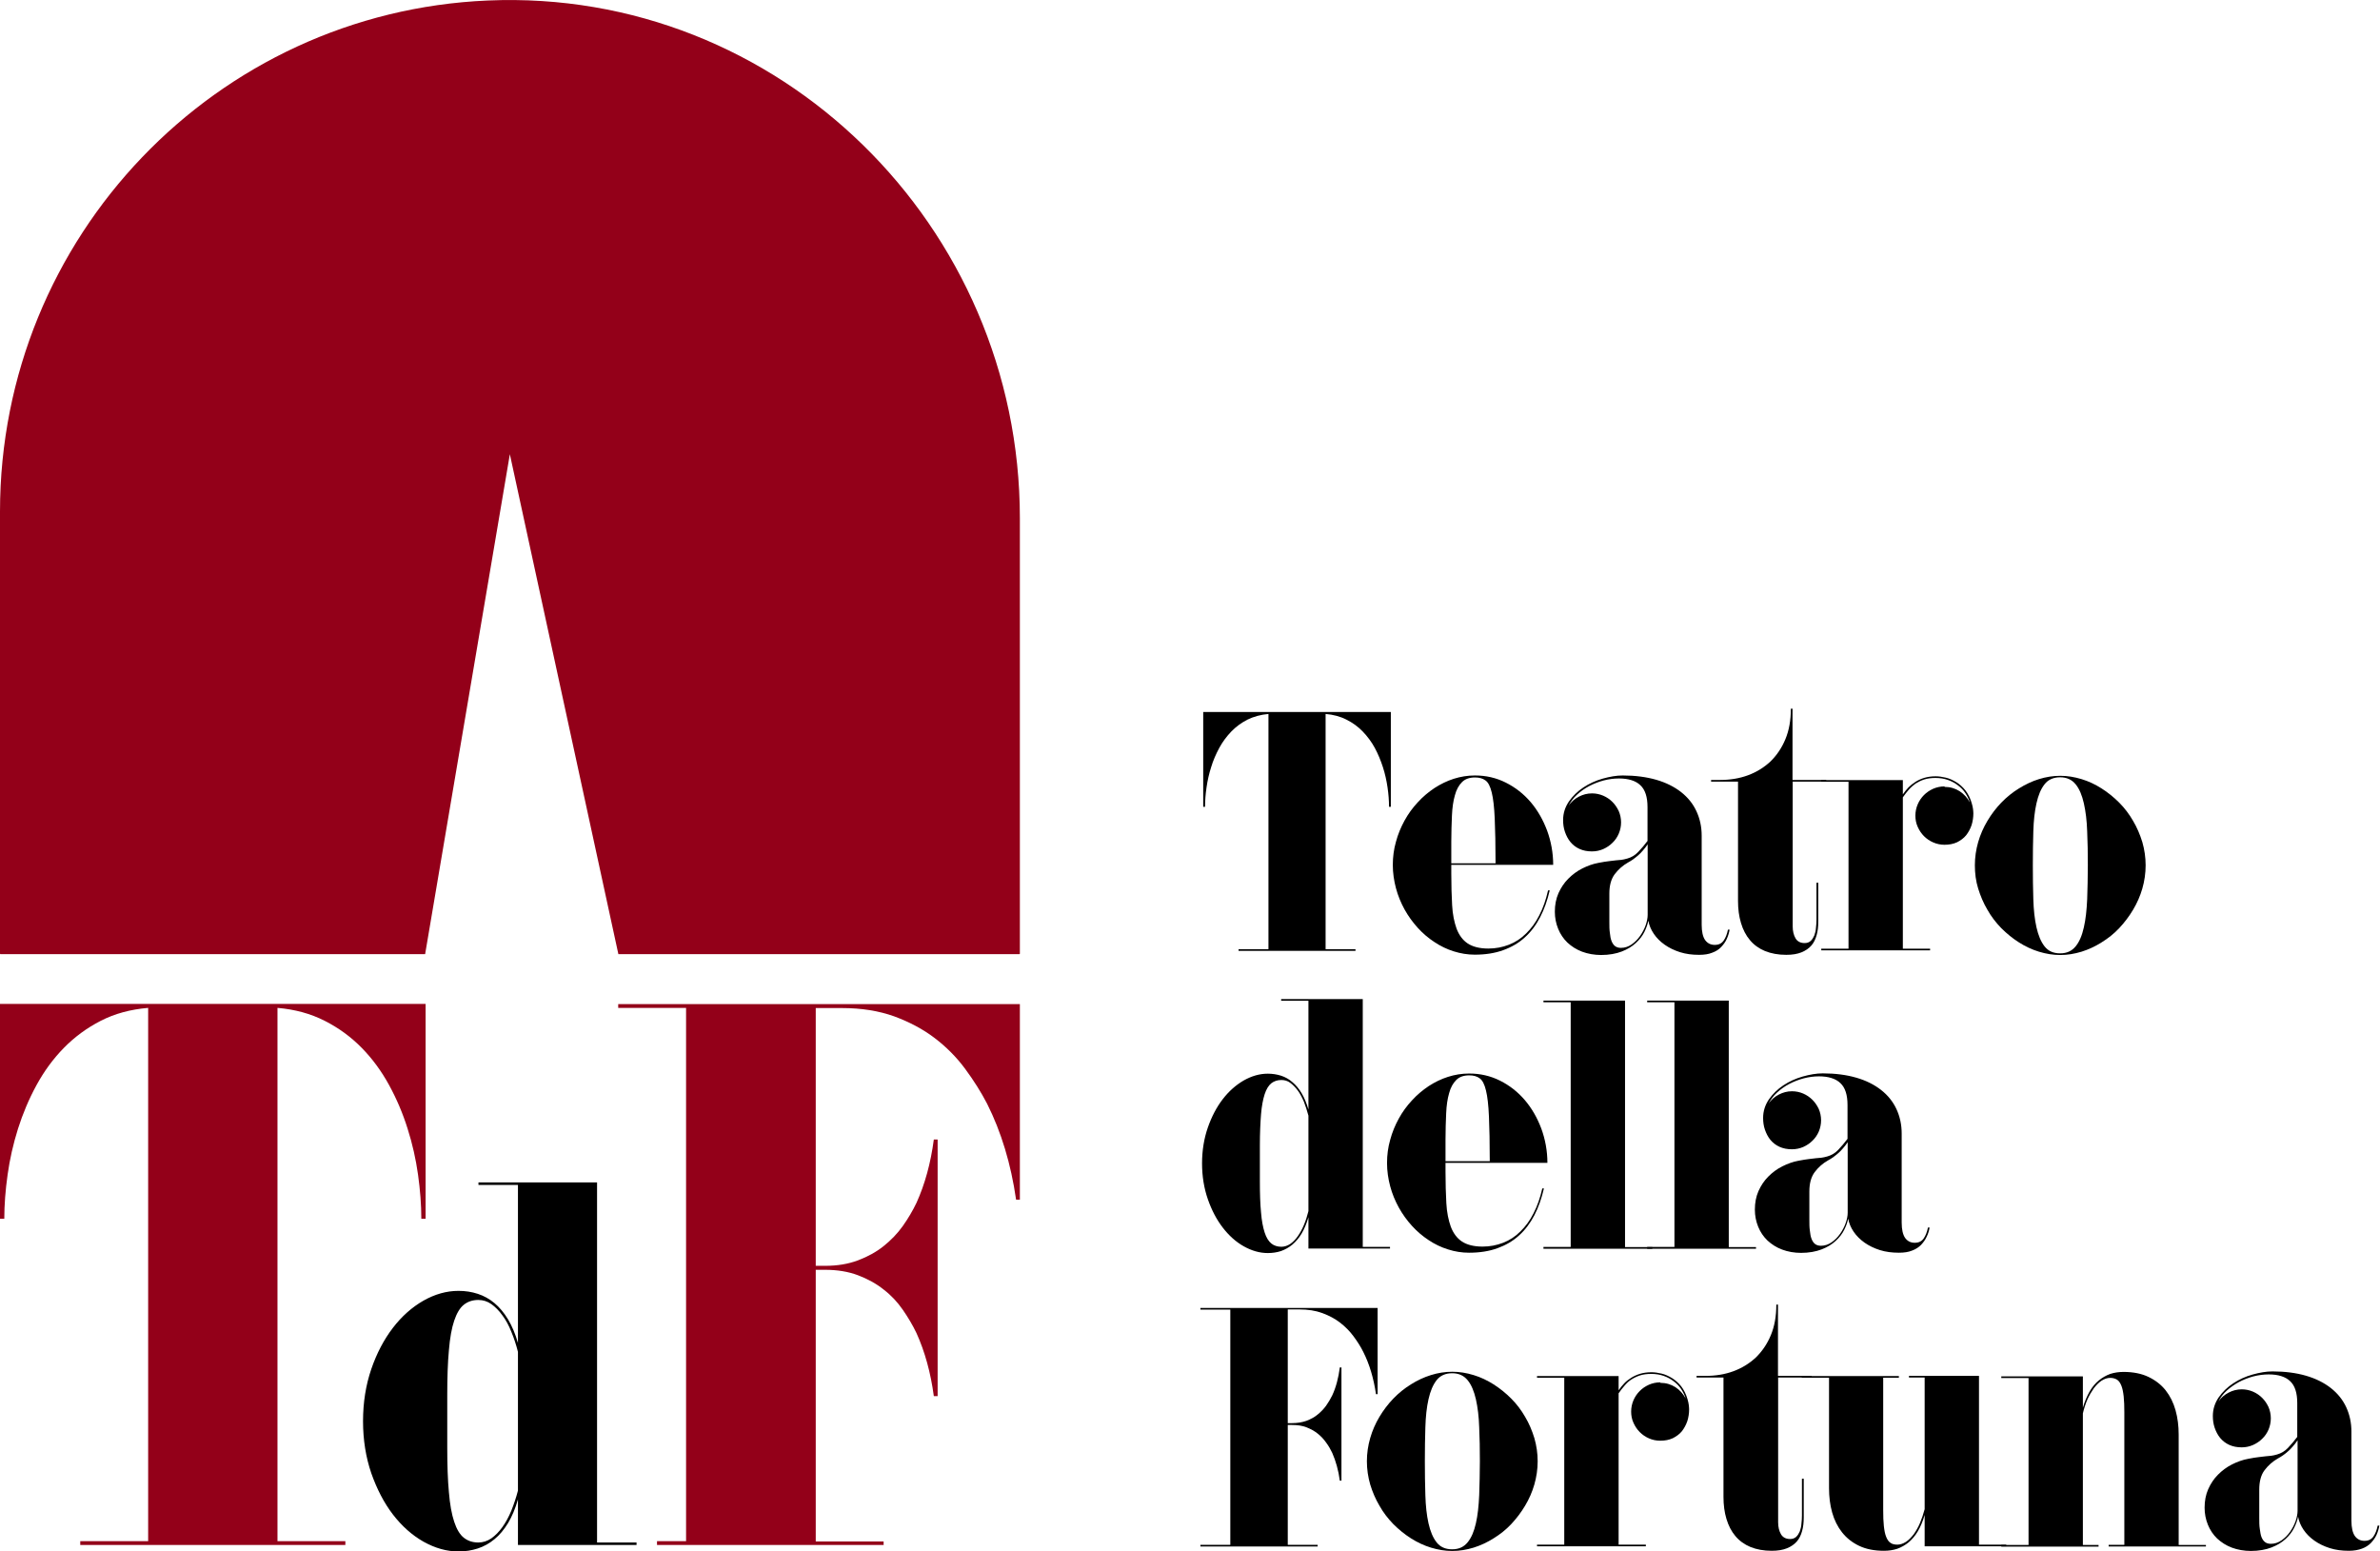
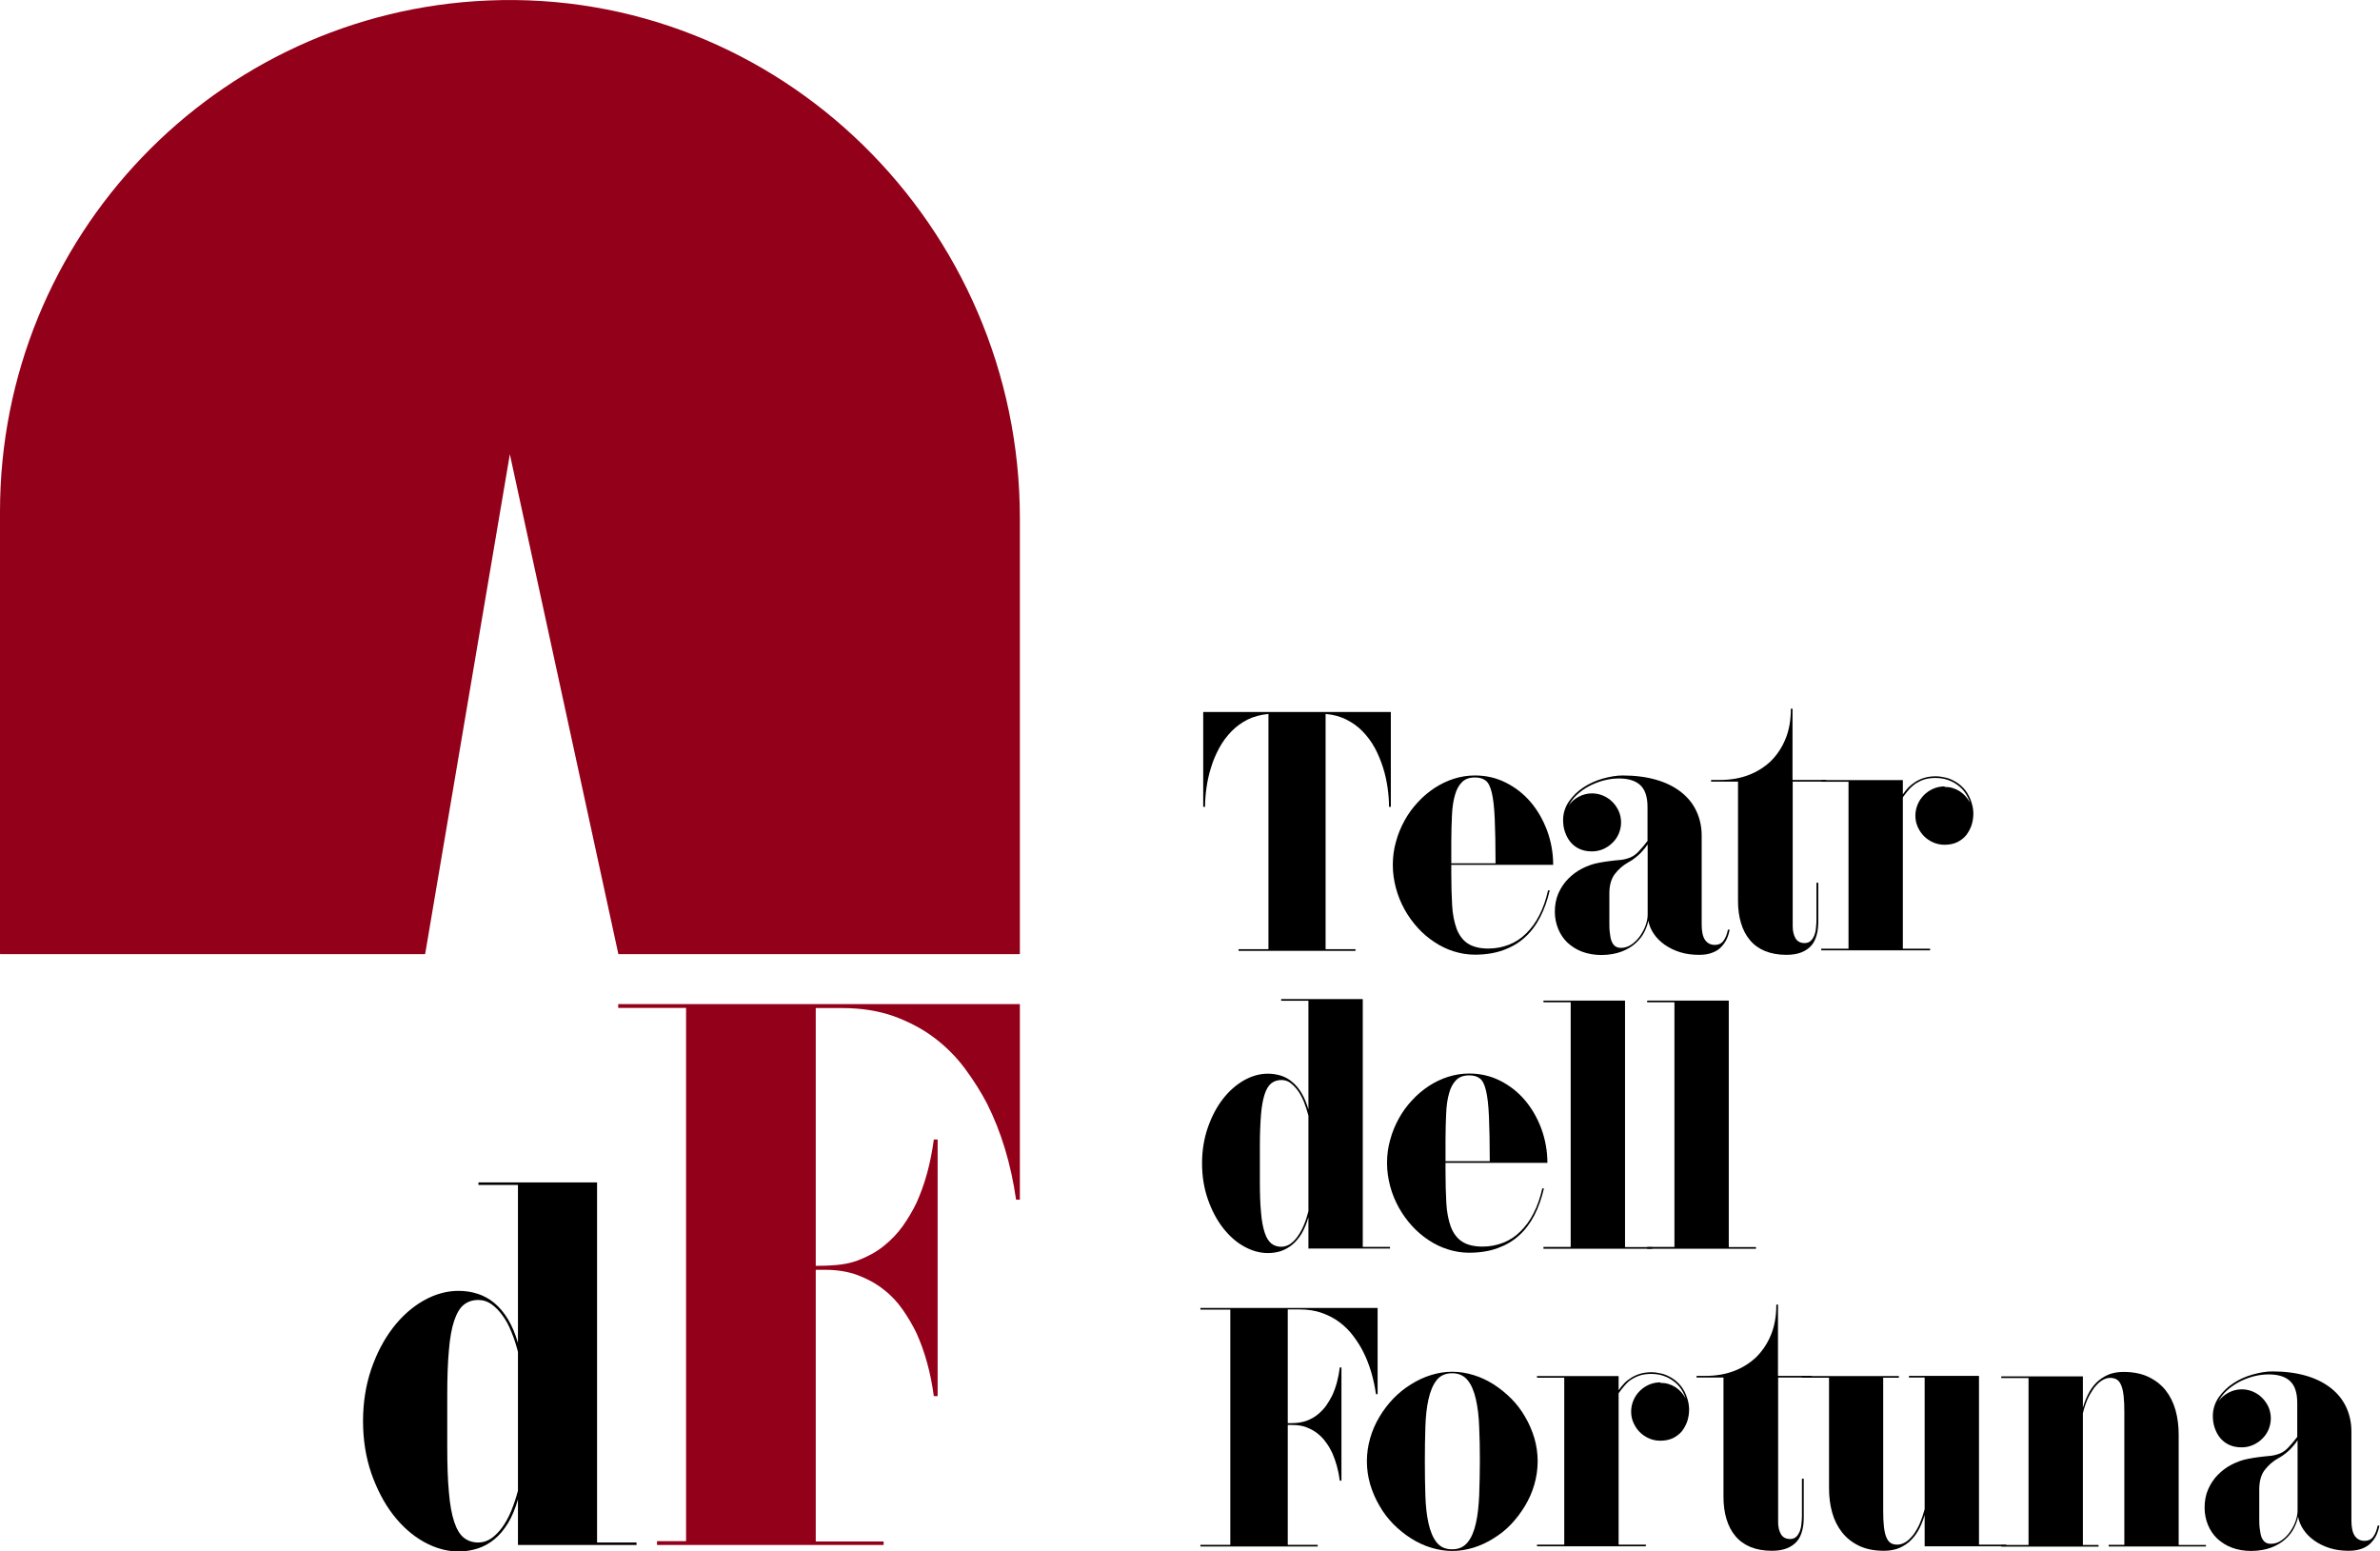
<svg xmlns="http://www.w3.org/2000/svg" width="112" height="73" viewBox="0 0 112 73" fill="none">
  <g clip-path="url(#clip0_406_4858)">
    <path d="M65.451 33.501V37.962H65.366C65.366 37.674 65.343 37.37 65.296 37.05C65.249 36.73 65.18 36.41 65.078 36.098C64.977 35.786 64.853 35.482 64.698 35.194C64.542 34.905 64.348 34.648 64.13 34.421C63.913 34.195 63.656 34.008 63.361 33.86C63.073 33.712 62.747 33.626 62.381 33.594V44.663H63.788V44.741H58.285V44.663H59.692V33.594C59.327 33.626 58.993 33.719 58.705 33.86C58.417 34.008 58.161 34.195 57.943 34.421C57.726 34.648 57.531 34.905 57.376 35.194C57.221 35.482 57.088 35.786 56.995 36.098C56.894 36.41 56.824 36.73 56.778 37.05C56.731 37.37 56.708 37.674 56.708 37.962H56.622V33.501H65.451Z" fill="black" />
    <path d="M68.296 40.7V41.098C68.296 41.652 68.311 42.151 68.335 42.588C68.358 43.025 68.436 43.391 68.545 43.696C68.661 44 68.832 44.234 69.065 44.39C69.299 44.546 69.625 44.632 70.037 44.632C70.387 44.632 70.705 44.569 71.008 44.452C71.311 44.335 71.584 44.156 71.817 43.922C72.058 43.688 72.267 43.407 72.439 43.064C72.617 42.721 72.749 42.338 72.85 41.894H72.928C72.819 42.362 72.672 42.783 72.477 43.157C72.283 43.532 72.042 43.852 71.755 44.109C71.467 44.374 71.125 44.569 70.736 44.709C70.348 44.85 69.905 44.92 69.4 44.92C69.065 44.92 68.731 44.865 68.412 44.764C68.086 44.663 67.783 44.514 67.503 44.327C67.216 44.14 66.951 43.914 66.718 43.657C66.477 43.391 66.275 43.111 66.096 42.791C65.925 42.479 65.785 42.143 65.692 41.792C65.599 41.441 65.544 41.075 65.544 40.7C65.544 40.326 65.591 39.959 65.692 39.608C65.785 39.257 65.925 38.922 66.096 38.61C66.267 38.298 66.477 38.009 66.718 37.752C66.959 37.487 67.223 37.268 67.503 37.081C67.791 36.894 68.094 36.746 68.412 36.644C68.731 36.543 69.065 36.488 69.407 36.488C69.928 36.488 70.41 36.597 70.861 36.824C71.311 37.05 71.7 37.354 72.027 37.736C72.353 38.118 72.609 38.563 72.804 39.078C72.99 39.585 73.091 40.131 73.091 40.693H68.288L68.296 40.7ZM69.415 36.582C69.151 36.582 68.949 36.652 68.801 36.8C68.653 36.949 68.537 37.151 68.467 37.416C68.389 37.682 68.343 38.002 68.327 38.368C68.311 38.742 68.296 39.156 68.296 39.608V40.622H70.379C70.379 39.749 70.363 39.047 70.34 38.516C70.317 37.986 70.27 37.572 70.2 37.292C70.13 37.003 70.037 36.816 69.905 36.722C69.78 36.629 69.617 36.582 69.415 36.582Z" fill="black" />
    <path d="M75.361 44.936C75.027 44.936 74.724 44.881 74.452 44.78C74.18 44.678 73.954 44.53 73.76 44.351C73.574 44.171 73.426 43.953 73.325 43.703C73.224 43.454 73.169 43.188 73.169 42.9C73.169 42.58 73.224 42.291 73.34 42.026C73.457 41.769 73.605 41.543 73.799 41.348C73.993 41.153 74.211 40.989 74.46 40.864C74.708 40.739 74.965 40.646 75.229 40.599C75.423 40.56 75.587 40.536 75.711 40.521C75.835 40.505 75.944 40.49 76.037 40.482C76.131 40.474 76.216 40.466 76.294 40.459C76.372 40.451 76.473 40.427 76.582 40.396C76.776 40.342 76.947 40.24 77.094 40.084C77.242 39.928 77.39 39.757 77.53 39.569V37.978C77.53 37.502 77.421 37.159 77.195 36.949C76.978 36.738 76.636 36.629 76.185 36.629C75.952 36.629 75.711 36.66 75.47 36.722C75.229 36.785 74.996 36.878 74.786 36.987C74.576 37.097 74.382 37.237 74.211 37.393C74.04 37.549 73.916 37.721 73.822 37.9C73.947 37.721 74.102 37.588 74.296 37.487C74.491 37.385 74.693 37.331 74.918 37.331C75.105 37.331 75.284 37.37 75.447 37.44C75.61 37.51 75.758 37.611 75.882 37.736C76.006 37.861 76.1 38.002 76.177 38.165C76.247 38.329 76.286 38.508 76.286 38.696C76.286 38.883 76.247 39.062 76.177 39.226C76.107 39.39 76.006 39.538 75.882 39.655C75.758 39.78 75.618 39.873 75.447 39.952C75.284 40.022 75.105 40.061 74.918 40.061C74.693 40.061 74.499 40.022 74.328 39.944C74.156 39.866 74.017 39.757 73.9 39.616C73.791 39.483 73.706 39.32 73.644 39.14C73.581 38.961 73.558 38.774 73.558 38.587C73.558 38.267 73.651 37.978 73.83 37.713C74.009 37.456 74.242 37.229 74.514 37.05C74.786 36.87 75.089 36.73 75.423 36.636C75.758 36.543 76.069 36.488 76.364 36.488C76.955 36.488 77.483 36.559 77.942 36.691C78.4 36.824 78.789 37.019 79.108 37.268C79.426 37.518 79.667 37.814 79.83 38.165C79.994 38.516 80.079 38.898 80.079 39.32V43.508C80.079 43.836 80.133 44.078 80.242 44.234C80.351 44.382 80.499 44.46 80.693 44.46C80.887 44.46 81.019 44.39 81.113 44.257C81.206 44.124 81.276 43.945 81.315 43.742H81.393C81.369 43.891 81.323 44.039 81.26 44.179C81.198 44.319 81.105 44.444 80.996 44.561C80.887 44.678 80.748 44.764 80.576 44.827C80.406 44.897 80.203 44.928 79.955 44.928C79.628 44.928 79.333 44.889 79.061 44.803C78.789 44.717 78.548 44.6 78.338 44.452C78.128 44.304 77.957 44.132 77.825 43.937C77.693 43.742 77.608 43.539 77.569 43.321C77.537 43.485 77.475 43.664 77.382 43.852C77.289 44.039 77.157 44.21 76.978 44.374C76.799 44.538 76.582 44.67 76.317 44.772C76.053 44.873 75.727 44.936 75.338 44.936H75.361ZM77.545 39.718C77.46 39.842 77.382 39.944 77.304 40.029C77.227 40.115 77.157 40.193 77.079 40.256C77.001 40.318 76.931 40.38 76.853 40.435C76.776 40.49 76.698 40.536 76.613 40.583C76.364 40.724 76.154 40.911 75.983 41.137C75.812 41.371 75.734 41.675 75.734 42.05V43.368C75.734 43.563 75.734 43.742 75.758 43.891C75.773 44.047 75.796 44.171 75.835 44.273C75.874 44.374 75.929 44.46 75.999 44.514C76.069 44.569 76.162 44.6 76.278 44.6C76.457 44.6 76.628 44.546 76.784 44.437C76.939 44.327 77.071 44.195 77.18 44.039C77.289 43.883 77.382 43.711 77.444 43.532C77.506 43.352 77.537 43.188 77.537 43.048V39.71L77.545 39.718Z" fill="black" />
    <path d="M84.362 36.785V43.586C84.362 43.812 84.408 44 84.494 44.148C84.579 44.296 84.727 44.374 84.921 44.374C85.038 44.374 85.131 44.343 85.209 44.273C85.286 44.203 85.333 44.117 85.38 44.015C85.419 43.906 85.45 43.789 85.457 43.657C85.473 43.524 85.481 43.399 85.481 43.267V41.535H85.566V43.36C85.566 43.594 85.543 43.812 85.489 44C85.434 44.195 85.356 44.358 85.24 44.491C85.123 44.624 84.968 44.733 84.773 44.811C84.579 44.889 84.346 44.928 84.058 44.928C83.678 44.928 83.343 44.865 83.056 44.748C82.776 44.632 82.535 44.46 82.349 44.234C82.162 44.015 82.022 43.742 81.929 43.43C81.835 43.118 81.789 42.775 81.789 42.393V36.777H80.522V36.699H80.942C81.408 36.699 81.851 36.629 82.255 36.48C82.659 36.332 83.009 36.114 83.312 35.833C83.608 35.544 83.849 35.194 84.019 34.78C84.191 34.367 84.276 33.891 84.276 33.345H84.354V36.699H85.939V36.777H84.354L84.362 36.785Z" fill="black" />
    <path d="M91.512 37.026C91.776 37.026 92.01 37.097 92.219 37.229C92.421 37.362 92.585 37.541 92.701 37.76C92.655 37.611 92.585 37.463 92.491 37.323C92.398 37.182 92.281 37.058 92.142 36.956C92.002 36.847 91.846 36.761 91.668 36.699C91.489 36.636 91.294 36.605 91.077 36.605C90.882 36.605 90.704 36.629 90.556 36.675C90.408 36.722 90.268 36.792 90.144 36.87C90.028 36.956 89.919 37.05 89.818 37.167C89.724 37.276 89.631 37.393 89.546 37.518V44.639H90.828V44.717H85.706V44.639H86.989V36.785H85.706V36.707H89.546V37.377C89.623 37.261 89.717 37.151 89.81 37.05C89.911 36.949 90.02 36.863 90.144 36.785C90.268 36.707 90.408 36.644 90.564 36.597C90.719 36.551 90.898 36.527 91.092 36.527C91.24 36.527 91.403 36.551 91.566 36.59C91.737 36.629 91.901 36.707 92.056 36.8C92.219 36.902 92.359 37.026 92.491 37.19C92.616 37.354 92.717 37.549 92.787 37.791C92.818 37.9 92.841 37.994 92.849 38.072C92.857 38.15 92.864 38.212 92.864 38.275C92.864 38.469 92.833 38.657 92.779 38.828C92.717 39.008 92.631 39.164 92.522 39.304C92.414 39.437 92.266 39.546 92.095 39.632C91.924 39.71 91.73 39.749 91.504 39.749C91.318 39.749 91.139 39.71 90.976 39.639C90.812 39.569 90.665 39.468 90.54 39.343C90.416 39.218 90.323 39.078 90.245 38.906C90.167 38.735 90.136 38.563 90.136 38.376C90.136 38.189 90.175 38.009 90.245 37.846C90.315 37.682 90.416 37.533 90.54 37.409C90.665 37.284 90.805 37.19 90.976 37.112C91.139 37.042 91.318 37.003 91.504 37.003L91.512 37.026Z" fill="black" />
-     <path d="M100.971 40.716C100.971 41.09 100.917 41.457 100.816 41.808C100.715 42.159 100.567 42.494 100.381 42.806C100.194 43.118 99.976 43.407 99.728 43.672C99.479 43.937 99.199 44.156 98.896 44.343C98.601 44.53 98.282 44.678 97.956 44.78C97.621 44.881 97.295 44.936 96.953 44.936C96.611 44.936 96.284 44.881 95.95 44.78C95.616 44.678 95.305 44.53 95.01 44.343C94.714 44.156 94.435 43.929 94.178 43.672C93.922 43.407 93.704 43.126 93.525 42.806C93.339 42.494 93.199 42.159 93.09 41.808C92.981 41.457 92.935 41.09 92.935 40.716C92.935 40.342 92.989 39.975 93.09 39.624C93.191 39.273 93.339 38.938 93.525 38.626C93.712 38.313 93.929 38.025 94.178 37.767C94.435 37.502 94.707 37.284 95.01 37.097C95.313 36.91 95.624 36.761 95.95 36.66C96.277 36.559 96.611 36.504 96.953 36.504C97.295 36.504 97.621 36.559 97.956 36.66C98.29 36.761 98.601 36.91 98.896 37.097C99.191 37.284 99.471 37.51 99.728 37.767C99.984 38.025 100.202 38.313 100.381 38.626C100.567 38.938 100.707 39.273 100.816 39.624C100.917 39.975 100.971 40.342 100.971 40.716ZM98.251 40.716C98.251 40.147 98.243 39.616 98.22 39.117C98.204 38.618 98.15 38.181 98.064 37.799C97.979 37.424 97.855 37.12 97.676 36.902C97.497 36.683 97.256 36.574 96.945 36.574C96.634 36.574 96.385 36.683 96.215 36.902C96.043 37.12 95.919 37.416 95.834 37.799C95.748 38.173 95.701 38.618 95.686 39.117C95.67 39.616 95.663 40.147 95.663 40.716C95.663 41.285 95.67 41.816 95.686 42.315C95.701 42.814 95.748 43.251 95.834 43.633C95.919 44.008 96.043 44.312 96.215 44.53C96.385 44.748 96.626 44.858 96.945 44.858C97.264 44.858 97.497 44.748 97.676 44.53C97.855 44.312 97.979 44.015 98.064 43.633C98.15 43.259 98.197 42.822 98.22 42.315C98.235 41.816 98.251 41.285 98.251 40.716Z" fill="black" />
    <path d="M61.573 47.089H60.29V47.011H64.13V58.671H65.412V58.749H61.573V57.275C61.487 57.572 61.379 57.829 61.254 58.04C61.13 58.25 60.982 58.422 60.819 58.562C60.656 58.695 60.477 58.796 60.283 58.866C60.088 58.929 59.878 58.96 59.661 58.96C59.28 58.96 58.899 58.851 58.526 58.64C58.153 58.43 57.827 58.133 57.539 57.759C57.251 57.384 57.018 56.94 56.839 56.425C56.661 55.91 56.567 55.349 56.567 54.74C56.567 54.132 56.661 53.57 56.839 53.055C57.018 52.541 57.251 52.096 57.539 51.722C57.827 51.347 58.153 51.059 58.526 50.84C58.899 50.63 59.272 50.52 59.661 50.52C59.878 50.52 60.088 50.552 60.283 50.614C60.477 50.676 60.663 50.778 60.819 50.918C60.982 51.051 61.13 51.23 61.254 51.441C61.379 51.651 61.487 51.909 61.573 52.205V47.089ZM61.573 52.494C61.511 52.268 61.441 52.049 61.363 51.846C61.277 51.644 61.184 51.464 61.075 51.316C60.967 51.168 60.842 51.043 60.718 50.95C60.593 50.856 60.446 50.817 60.298 50.817C60.112 50.817 59.956 50.871 59.824 50.973C59.7 51.074 59.591 51.246 59.513 51.488C59.435 51.73 59.373 52.049 59.342 52.439C59.311 52.837 59.288 53.321 59.288 53.906V55.575C59.288 56.16 59.303 56.643 59.342 57.041C59.373 57.439 59.435 57.751 59.513 57.993C59.591 58.235 59.7 58.406 59.824 58.508C59.948 58.609 60.112 58.664 60.298 58.664C60.446 58.664 60.586 58.617 60.718 58.531C60.85 58.437 60.967 58.32 61.075 58.164C61.184 58.008 61.277 57.837 61.363 57.634C61.448 57.431 61.518 57.213 61.573 56.987V52.494Z" fill="black" />
    <path d="M68.024 54.725V55.122C68.024 55.676 68.039 56.175 68.063 56.612C68.086 57.049 68.164 57.416 68.273 57.72C68.389 58.024 68.56 58.258 68.793 58.414C69.026 58.57 69.353 58.656 69.765 58.656C70.115 58.656 70.433 58.593 70.736 58.476C71.04 58.359 71.312 58.18 71.545 57.946C71.786 57.712 71.996 57.431 72.167 57.088C72.345 56.745 72.478 56.363 72.579 55.918H72.656C72.547 56.386 72.4 56.807 72.205 57.182C72.011 57.556 71.77 57.876 71.483 58.133C71.195 58.398 70.853 58.593 70.464 58.734C70.076 58.874 69.633 58.944 69.128 58.944C68.793 58.944 68.459 58.89 68.141 58.788C67.814 58.687 67.511 58.539 67.231 58.352C66.944 58.164 66.679 57.938 66.446 57.681C66.205 57.416 66.003 57.135 65.824 56.815C65.653 56.503 65.513 56.168 65.42 55.817C65.327 55.466 65.272 55.099 65.272 54.725C65.272 54.35 65.319 53.984 65.42 53.633C65.513 53.282 65.653 52.946 65.824 52.634C65.995 52.322 66.205 52.034 66.446 51.776C66.687 51.511 66.951 51.293 67.231 51.105C67.519 50.918 67.822 50.77 68.141 50.669C68.459 50.567 68.793 50.513 69.135 50.513C69.656 50.513 70.138 50.622 70.589 50.848C71.04 51.074 71.428 51.379 71.755 51.761C72.081 52.143 72.338 52.587 72.532 53.102C72.718 53.609 72.819 54.155 72.819 54.717H68.016L68.024 54.725ZM69.143 50.599C68.879 50.599 68.677 50.669 68.529 50.817C68.381 50.965 68.265 51.168 68.195 51.433C68.117 51.698 68.07 52.018 68.055 52.385C68.039 52.759 68.024 53.172 68.024 53.625V54.639H70.107C70.107 53.765 70.091 53.063 70.068 52.533C70.045 52.002 69.998 51.589 69.928 51.308C69.858 51.02 69.765 50.833 69.633 50.739C69.508 50.645 69.345 50.599 69.143 50.599Z" fill="black" />
    <path d="M72.633 58.749V58.672H73.915V47.159H72.633V47.081H76.472V58.679H77.755V58.757H72.633V58.749Z" fill="black" />
    <path d="M77.514 58.749V58.672H78.797V47.159H77.514V47.081H81.354V58.679H82.636V58.757H77.514V58.749Z" fill="black" />
-     <path d="M84.773 58.952C84.439 58.952 84.136 58.898 83.864 58.796C83.592 58.695 83.367 58.547 83.172 58.367C82.986 58.188 82.838 57.969 82.737 57.72C82.636 57.47 82.582 57.205 82.582 56.916C82.582 56.597 82.636 56.308 82.752 56.043C82.869 55.785 83.017 55.559 83.211 55.364C83.405 55.169 83.623 55.005 83.872 54.881C84.121 54.756 84.377 54.662 84.641 54.615C84.835 54.576 84.999 54.553 85.123 54.537C85.248 54.522 85.356 54.506 85.45 54.498C85.543 54.491 85.628 54.483 85.706 54.475C85.784 54.467 85.885 54.444 85.994 54.413C86.188 54.358 86.359 54.257 86.507 54.101C86.654 53.945 86.802 53.773 86.942 53.586V51.995C86.942 51.519 86.833 51.176 86.608 50.965C86.39 50.754 86.048 50.645 85.597 50.645C85.364 50.645 85.123 50.676 84.882 50.739C84.641 50.801 84.408 50.895 84.198 51.004C83.988 51.113 83.794 51.254 83.623 51.41C83.452 51.566 83.328 51.737 83.234 51.917C83.359 51.737 83.514 51.605 83.709 51.503C83.903 51.402 84.105 51.347 84.33 51.347C84.517 51.347 84.696 51.386 84.859 51.456C85.022 51.527 85.17 51.628 85.294 51.753C85.418 51.878 85.512 52.018 85.59 52.182C85.659 52.346 85.698 52.525 85.698 52.712C85.698 52.899 85.659 53.079 85.59 53.243C85.519 53.406 85.418 53.555 85.294 53.672C85.17 53.796 85.03 53.89 84.859 53.968C84.696 54.038 84.517 54.077 84.33 54.077C84.105 54.077 83.911 54.038 83.74 53.96C83.569 53.882 83.429 53.773 83.312 53.633C83.203 53.5 83.118 53.336 83.056 53.157C82.993 52.977 82.97 52.79 82.97 52.603C82.97 52.283 83.063 51.995 83.242 51.729C83.421 51.472 83.654 51.246 83.926 51.066C84.198 50.887 84.501 50.747 84.835 50.653C85.17 50.559 85.481 50.505 85.776 50.505C86.367 50.505 86.895 50.575 87.354 50.708C87.812 50.84 88.201 51.035 88.52 51.285C88.838 51.534 89.079 51.831 89.243 52.182C89.406 52.533 89.491 52.915 89.491 53.336V57.525C89.491 57.852 89.546 58.094 89.654 58.25C89.763 58.398 89.911 58.476 90.105 58.476C90.299 58.476 90.432 58.406 90.525 58.274C90.618 58.141 90.688 57.962 90.727 57.759H90.805C90.781 57.907 90.735 58.055 90.665 58.196C90.603 58.336 90.509 58.461 90.401 58.578C90.292 58.687 90.152 58.781 89.981 58.843C89.81 58.913 89.608 58.944 89.359 58.944C89.033 58.944 88.737 58.905 88.465 58.82C88.193 58.734 87.952 58.617 87.742 58.469C87.532 58.32 87.362 58.149 87.229 57.954C87.097 57.759 87.012 57.556 86.973 57.338C86.942 57.501 86.88 57.681 86.786 57.868C86.693 58.055 86.561 58.227 86.382 58.391C86.204 58.554 85.986 58.687 85.722 58.788C85.457 58.89 85.131 58.952 84.742 58.952H84.773ZM86.957 53.734C86.872 53.859 86.794 53.96 86.716 54.046C86.639 54.132 86.569 54.21 86.491 54.272C86.413 54.335 86.343 54.397 86.266 54.452C86.188 54.506 86.11 54.553 86.025 54.6C85.776 54.74 85.566 54.927 85.395 55.154C85.224 55.388 85.146 55.692 85.146 56.066V57.384C85.146 57.579 85.146 57.759 85.17 57.907C85.185 58.063 85.209 58.188 85.248 58.289C85.286 58.391 85.341 58.476 85.411 58.531C85.481 58.586 85.574 58.617 85.691 58.617C85.869 58.617 86.04 58.562 86.196 58.453C86.351 58.344 86.483 58.211 86.592 58.055C86.701 57.899 86.794 57.728 86.856 57.548C86.918 57.369 86.95 57.205 86.95 57.065V53.726L86.957 53.734Z" fill="black" />
    <path d="M61.993 72.766H56.49V72.688H57.897V61.62H56.49V61.542H64.829V65.598H64.752C64.643 64.857 64.449 64.194 64.153 63.609C64.029 63.359 63.873 63.117 63.695 62.876C63.516 62.634 63.306 62.423 63.065 62.236C62.824 62.049 62.544 61.901 62.226 61.784C61.907 61.667 61.55 61.612 61.145 61.612H60.601V66.963H60.796C61.052 66.963 61.278 66.924 61.48 66.854C61.682 66.776 61.861 66.682 62.008 66.557C62.164 66.432 62.296 66.292 62.404 66.144C62.513 65.988 62.607 65.832 62.692 65.66C62.871 65.278 62.987 64.833 63.05 64.342H63.127V69.669H63.05C62.987 69.186 62.863 68.749 62.692 68.359C62.614 68.195 62.521 68.031 62.404 67.875C62.296 67.719 62.164 67.579 62.008 67.454C61.853 67.329 61.674 67.236 61.48 67.158C61.278 67.08 61.052 67.049 60.796 67.049H60.601V72.688H62.008V72.766H61.993Z" fill="black" />
    <path d="M72.361 68.757C72.361 69.131 72.306 69.498 72.205 69.849C72.104 70.2 71.957 70.535 71.77 70.847C71.584 71.159 71.366 71.448 71.117 71.713C70.869 71.978 70.589 72.197 70.286 72.384C69.99 72.571 69.672 72.719 69.345 72.821C69.011 72.922 68.684 72.977 68.343 72.977C68.001 72.977 67.674 72.922 67.34 72.821C67.006 72.719 66.695 72.571 66.399 72.384C66.104 72.197 65.824 71.97 65.568 71.713C65.311 71.448 65.094 71.167 64.915 70.847C64.728 70.535 64.588 70.2 64.48 69.849C64.379 69.498 64.324 69.131 64.324 68.757C64.324 68.382 64.379 68.016 64.48 67.665C64.581 67.314 64.728 66.978 64.915 66.666C65.102 66.354 65.319 66.066 65.568 65.808C65.824 65.543 66.096 65.325 66.399 65.138C66.695 64.95 67.013 64.802 67.34 64.701C67.666 64.599 68.001 64.545 68.343 64.545C68.684 64.545 69.011 64.599 69.345 64.701C69.679 64.802 69.99 64.95 70.286 65.138C70.581 65.325 70.861 65.551 71.117 65.808C71.374 66.066 71.591 66.354 71.77 66.666C71.957 66.978 72.097 67.314 72.205 67.665C72.306 68.016 72.361 68.382 72.361 68.757ZM69.641 68.757C69.641 68.187 69.633 67.657 69.609 67.158C69.594 66.659 69.54 66.222 69.454 65.84C69.368 65.465 69.244 65.161 69.065 64.943C68.887 64.724 68.646 64.615 68.335 64.615C68.024 64.615 67.775 64.724 67.604 64.943C67.433 65.161 67.309 65.457 67.223 65.84C67.138 66.214 67.091 66.659 67.076 67.158C67.06 67.657 67.052 68.187 67.052 68.757C67.052 69.326 67.06 69.857 67.076 70.356C67.091 70.855 67.138 71.292 67.223 71.674C67.309 72.056 67.433 72.353 67.604 72.571C67.775 72.789 68.016 72.899 68.335 72.899C68.653 72.899 68.887 72.789 69.065 72.571C69.244 72.353 69.368 72.056 69.454 71.674C69.54 71.3 69.586 70.863 69.609 70.356C69.625 69.857 69.641 69.326 69.641 68.757Z" fill="black" />
    <path d="M78.136 65.067C78.4 65.067 78.633 65.138 78.843 65.27C79.045 65.403 79.209 65.582 79.325 65.801C79.279 65.652 79.209 65.504 79.115 65.364C79.022 65.223 78.906 65.099 78.766 64.997C78.626 64.888 78.47 64.802 78.291 64.74C78.113 64.677 77.918 64.646 77.701 64.646C77.507 64.646 77.328 64.67 77.18 64.716C77.032 64.763 76.892 64.833 76.768 64.911C76.644 64.989 76.543 65.091 76.442 65.208C76.348 65.317 76.255 65.434 76.17 65.559V72.68H77.452V72.758H72.33V72.68H73.612V64.826H72.33V64.748H76.17V65.418C76.247 65.301 76.341 65.192 76.434 65.091C76.527 64.989 76.644 64.904 76.768 64.826C76.892 64.748 77.032 64.685 77.188 64.638C77.343 64.592 77.522 64.568 77.716 64.568C77.864 64.568 78.027 64.592 78.191 64.631C78.361 64.67 78.525 64.748 78.68 64.841C78.843 64.943 78.983 65.067 79.115 65.231C79.24 65.395 79.341 65.59 79.411 65.832C79.442 65.941 79.465 66.035 79.473 66.113C79.481 66.191 79.488 66.253 79.488 66.315C79.488 66.51 79.457 66.698 79.403 66.869C79.341 67.049 79.255 67.205 79.147 67.345C79.038 67.478 78.89 67.587 78.719 67.673C78.548 67.751 78.354 67.79 78.128 67.79C77.942 67.79 77.763 67.751 77.6 67.68C77.436 67.61 77.289 67.509 77.165 67.384C77.04 67.259 76.947 67.119 76.869 66.947C76.791 66.776 76.76 66.604 76.76 66.417C76.76 66.23 76.799 66.05 76.869 65.886C76.939 65.723 77.04 65.574 77.165 65.45C77.289 65.325 77.429 65.231 77.6 65.153C77.763 65.083 77.942 65.044 78.128 65.044L78.136 65.067Z" fill="black" />
    <path d="M83.677 64.826V71.627C83.677 71.853 83.724 72.041 83.81 72.189C83.895 72.337 84.043 72.415 84.237 72.415C84.354 72.415 84.447 72.384 84.525 72.314C84.602 72.243 84.649 72.158 84.696 72.056C84.734 71.947 84.766 71.83 84.773 71.697C84.789 71.565 84.797 71.44 84.797 71.307V69.576H84.882V71.401C84.882 71.635 84.859 71.853 84.804 72.041C84.75 72.236 84.672 72.399 84.556 72.532C84.439 72.665 84.284 72.774 84.089 72.852C83.895 72.93 83.662 72.969 83.374 72.969C82.993 72.969 82.659 72.906 82.372 72.789C82.092 72.672 81.851 72.501 81.664 72.275C81.478 72.056 81.338 71.783 81.245 71.471C81.151 71.159 81.105 70.816 81.105 70.434V64.818H79.838V64.74H80.258C80.724 64.74 81.167 64.67 81.571 64.521C81.975 64.373 82.325 64.155 82.628 63.874C82.924 63.585 83.165 63.234 83.335 62.821C83.507 62.408 83.592 61.932 83.592 61.386H83.67V64.74H85.255V64.818H83.67L83.677 64.826Z" fill="black" />
    <path d="M84.781 64.748H89.359V64.826H88.621V71.05C88.621 71.346 88.629 71.604 88.652 71.807C88.675 72.009 88.706 72.181 88.761 72.314C88.815 72.446 88.877 72.54 88.963 72.594C89.048 72.657 89.157 72.68 89.289 72.68C89.421 72.68 89.561 72.633 89.693 72.548C89.826 72.462 89.942 72.337 90.059 72.189C90.168 72.033 90.269 71.861 90.354 71.658C90.439 71.456 90.51 71.245 90.572 71.011V64.818H89.833V64.74H93.129V72.68H94.411V72.758H90.572V71.284C90.486 71.58 90.377 71.838 90.253 72.048C90.129 72.259 89.981 72.431 89.818 72.571C89.654 72.704 89.476 72.805 89.281 72.875C89.087 72.938 88.877 72.969 88.66 72.969C88.201 72.969 87.812 72.891 87.486 72.735C87.16 72.579 86.895 72.368 86.686 72.103C86.476 71.838 86.32 71.526 86.219 71.167C86.118 70.808 86.072 70.426 86.072 70.02V64.826H84.789V64.748H84.781Z" fill="black" />
    <path d="M103.808 72.766H99.23V72.688H99.969V66.464C99.969 66.167 99.961 65.918 99.938 65.707C99.914 65.496 99.883 65.333 99.829 65.2C99.774 65.067 99.712 64.974 99.627 64.919C99.541 64.865 99.432 64.833 99.3 64.833C99.168 64.833 99.028 64.88 98.896 64.966C98.764 65.052 98.647 65.177 98.531 65.325C98.422 65.481 98.321 65.652 98.228 65.855C98.142 66.058 98.072 66.269 98.018 66.503V72.696H98.756V72.774H94.178V72.696H95.461V64.841H94.178V64.763H98.018V66.237C98.103 65.941 98.212 65.691 98.336 65.473C98.461 65.255 98.609 65.083 98.772 64.95C98.935 64.818 99.114 64.716 99.308 64.646C99.502 64.584 99.712 64.553 99.93 64.553C100.381 64.553 100.777 64.631 101.103 64.787C101.43 64.943 101.702 65.153 101.912 65.418C102.122 65.684 102.277 65.996 102.378 66.354C102.479 66.713 102.526 67.095 102.526 67.501V72.696H103.808V72.774V72.766Z" fill="black" />
    <path d="M105.937 72.977C105.603 72.977 105.3 72.922 105.028 72.821C104.756 72.719 104.531 72.571 104.336 72.392C104.15 72.212 104.002 71.994 103.901 71.744C103.8 71.495 103.746 71.229 103.746 70.941C103.746 70.621 103.8 70.332 103.917 70.067C104.033 69.81 104.181 69.584 104.375 69.389C104.569 69.194 104.787 69.03 105.036 68.905C105.285 68.78 105.541 68.687 105.805 68.64C106 68.601 106.163 68.577 106.287 68.562C106.412 68.546 106.52 68.531 106.614 68.523C106.707 68.515 106.792 68.507 106.87 68.499C106.948 68.492 107.049 68.468 107.158 68.437C107.352 68.382 107.523 68.281 107.671 68.125C107.818 67.969 107.966 67.797 108.106 67.61V66.019C108.106 65.543 107.997 65.2 107.772 64.989C107.554 64.779 107.212 64.67 106.761 64.67C106.528 64.67 106.287 64.701 106.046 64.763C105.805 64.826 105.572 64.919 105.362 65.028C105.152 65.145 104.958 65.278 104.787 65.434C104.616 65.59 104.492 65.762 104.398 65.941C104.523 65.762 104.678 65.629 104.873 65.528C105.067 65.426 105.269 65.372 105.494 65.372C105.681 65.372 105.86 65.411 106.023 65.481C106.186 65.551 106.334 65.652 106.458 65.777C106.583 65.902 106.676 66.042 106.754 66.206C106.823 66.37 106.862 66.549 106.862 66.737C106.862 66.924 106.823 67.103 106.754 67.267C106.684 67.431 106.583 67.579 106.458 67.696C106.334 67.821 106.194 67.914 106.023 67.992C105.86 68.063 105.681 68.102 105.494 68.102C105.269 68.102 105.075 68.063 104.904 67.985C104.733 67.907 104.593 67.797 104.476 67.657C104.367 67.524 104.282 67.361 104.22 67.181C104.158 67.002 104.134 66.815 104.134 66.627C104.134 66.308 104.227 66.019 104.406 65.754C104.585 65.496 104.818 65.27 105.09 65.091C105.362 64.911 105.665 64.771 106 64.677C106.334 64.584 106.645 64.529 106.94 64.529C107.531 64.529 108.059 64.599 108.518 64.732C108.976 64.865 109.365 65.06 109.684 65.309C110.002 65.559 110.243 65.855 110.407 66.206C110.57 66.557 110.655 66.939 110.655 67.361V71.549C110.655 71.877 110.71 72.119 110.818 72.275C110.927 72.423 111.075 72.501 111.269 72.501C111.464 72.501 111.596 72.431 111.689 72.298C111.782 72.165 111.852 71.986 111.891 71.783H111.969C111.945 71.931 111.899 72.08 111.837 72.22C111.774 72.36 111.681 72.485 111.572 72.602C111.464 72.711 111.324 72.805 111.153 72.867C110.982 72.93 110.78 72.969 110.531 72.969C110.204 72.969 109.909 72.93 109.637 72.844C109.365 72.758 109.124 72.641 108.914 72.493C108.704 72.345 108.533 72.173 108.401 71.978C108.269 71.783 108.184 71.58 108.145 71.362C108.114 71.526 108.052 71.705 107.958 71.892C107.865 72.08 107.733 72.251 107.554 72.415C107.375 72.579 107.158 72.711 106.893 72.813C106.629 72.914 106.303 72.977 105.914 72.977H105.937ZM108.129 67.758C108.044 67.883 107.966 67.985 107.888 68.07C107.811 68.156 107.741 68.234 107.663 68.297C107.585 68.367 107.515 68.421 107.437 68.476C107.36 68.531 107.282 68.577 107.197 68.624C106.948 68.765 106.738 68.952 106.567 69.178C106.396 69.404 106.318 69.716 106.318 70.091V71.409C106.318 71.604 106.318 71.783 106.342 71.931C106.365 72.08 106.38 72.212 106.419 72.314C106.458 72.415 106.513 72.501 106.583 72.555C106.652 72.61 106.746 72.641 106.862 72.641C107.041 72.641 107.212 72.587 107.368 72.477C107.523 72.368 107.655 72.236 107.764 72.08C107.873 71.924 107.966 71.752 108.028 71.573C108.09 71.393 108.121 71.229 108.121 71.089V67.751L108.129 67.758Z" fill="black" />
-     <path d="M20.029 47.237V57.346H19.827C19.827 56.69 19.773 55.996 19.672 55.271C19.571 54.545 19.408 53.82 19.182 53.11C18.957 52.392 18.669 51.714 18.312 51.059C17.954 50.404 17.527 49.819 17.021 49.304C16.516 48.789 15.941 48.368 15.28 48.032C14.62 47.697 13.882 47.494 13.058 47.424V72.516H16.252V72.696H3.777V72.516H6.972V47.424C6.14 47.494 5.394 47.697 4.741 48.032C4.088 48.368 3.513 48.789 3.008 49.304C2.503 49.819 2.075 50.404 1.718 51.059C1.36 51.714 1.073 52.4 0.847 53.11C0.622 53.828 0.459 54.545 0.358 55.271C0.256 55.996 0.202 56.69 0.202 57.346H0V47.237H20.029Z" fill="#930019" />
    <path d="M24.374 55.754H22.516V55.637H28.097V72.579H29.955V72.696H24.374V70.551C24.25 70.988 24.094 71.354 23.908 71.666C23.721 71.97 23.511 72.228 23.27 72.423C23.037 72.618 22.773 72.766 22.485 72.86C22.198 72.953 21.895 73 21.576 73C21.016 73 20.472 72.844 19.928 72.54C19.392 72.236 18.91 71.807 18.49 71.261C18.071 70.715 17.736 70.067 17.472 69.318C17.216 68.57 17.084 67.751 17.084 66.869C17.084 65.988 17.216 65.169 17.472 64.42C17.729 63.671 18.071 63.024 18.49 62.478C18.91 61.932 19.384 61.511 19.928 61.199C20.465 60.895 21.016 60.739 21.576 60.739C21.895 60.739 22.198 60.785 22.485 60.879C22.773 60.972 23.037 61.121 23.27 61.316C23.503 61.511 23.721 61.768 23.908 62.08C24.094 62.392 24.25 62.759 24.374 63.188V55.754ZM24.374 63.609C24.288 63.273 24.188 62.961 24.063 62.665C23.947 62.369 23.807 62.111 23.643 61.893C23.488 61.674 23.309 61.495 23.123 61.362C22.936 61.23 22.726 61.167 22.509 61.167C22.237 61.167 22.011 61.245 21.825 61.394C21.638 61.542 21.49 61.799 21.374 62.142C21.257 62.486 21.172 62.954 21.125 63.531C21.071 64.108 21.047 64.818 21.047 65.66V68.086C21.047 68.936 21.071 69.646 21.125 70.215C21.172 70.793 21.257 71.253 21.374 71.604C21.49 71.955 21.638 72.204 21.825 72.353C22.011 72.501 22.237 72.579 22.509 72.579C22.726 72.579 22.928 72.516 23.123 72.384C23.309 72.251 23.488 72.072 23.643 71.853C23.799 71.635 23.939 71.378 24.063 71.081C24.18 70.785 24.288 70.473 24.374 70.137V63.609Z" fill="black" />
-     <path d="M41.574 72.696H30.918V72.516H32.286V47.424H29.092V47.245H47.994V56.449H47.816C47.575 54.764 47.116 53.258 46.455 51.94C46.168 51.386 45.818 50.833 45.414 50.286C45.01 49.74 44.528 49.257 43.984 48.843C43.432 48.422 42.794 48.087 42.079 47.822C41.357 47.564 40.541 47.432 39.623 47.432H38.388V59.561H38.823C39.406 59.561 39.919 59.475 40.377 59.303C40.828 59.132 41.232 58.913 41.582 58.633C41.932 58.352 42.235 58.04 42.484 57.689C42.732 57.338 42.95 56.971 43.129 56.597C43.525 55.723 43.797 54.733 43.945 53.617H44.124V65.692H43.945C43.797 64.592 43.525 63.601 43.129 62.727C42.95 62.353 42.732 61.986 42.484 61.628C42.235 61.269 41.94 60.949 41.582 60.676C41.232 60.395 40.828 60.177 40.377 60.005C39.926 59.834 39.406 59.748 38.823 59.748H38.388V72.532H41.582V72.711L41.574 72.696Z" fill="#930019" />
+     <path d="M41.574 72.696H30.918V72.516H32.286V47.424H29.092V47.245H47.994V56.449H47.816C47.575 54.764 47.116 53.258 46.455 51.94C46.168 51.386 45.818 50.833 45.414 50.286C45.01 49.74 44.528 49.257 43.984 48.843C43.432 48.422 42.794 48.087 42.079 47.822C41.357 47.564 40.541 47.432 39.623 47.432H38.388V59.561C39.406 59.561 39.919 59.475 40.377 59.303C40.828 59.132 41.232 58.913 41.582 58.633C41.932 58.352 42.235 58.04 42.484 57.689C42.732 57.338 42.95 56.971 43.129 56.597C43.525 55.723 43.797 54.733 43.945 53.617H44.124V65.692H43.945C43.797 64.592 43.525 63.601 43.129 62.727C42.95 62.353 42.732 61.986 42.484 61.628C42.235 61.269 41.94 60.949 41.582 60.676C41.232 60.395 40.828 60.177 40.377 60.005C39.926 59.834 39.406 59.748 38.823 59.748H38.388V72.532H41.582V72.711L41.574 72.696Z" fill="#930019" />
    <path d="M47.994 24.375V44.873C47.994 44.873 47.987 44.897 47.971 44.897H29.1L23.993 21.372L20.006 44.897H0.023C0.023 44.897 0 44.889 0 44.873V24.079C0 11.131 10.182 0.57 22.952 0.024C36.647 -0.569 47.994 10.624 47.994 24.383V24.375Z" fill="#930019" />
  </g>
  <defs>
    <clipPath id="clip0_406_4858">
      <rect width="112" height="73" fill="white" />
    </clipPath>
  </defs>
</svg>